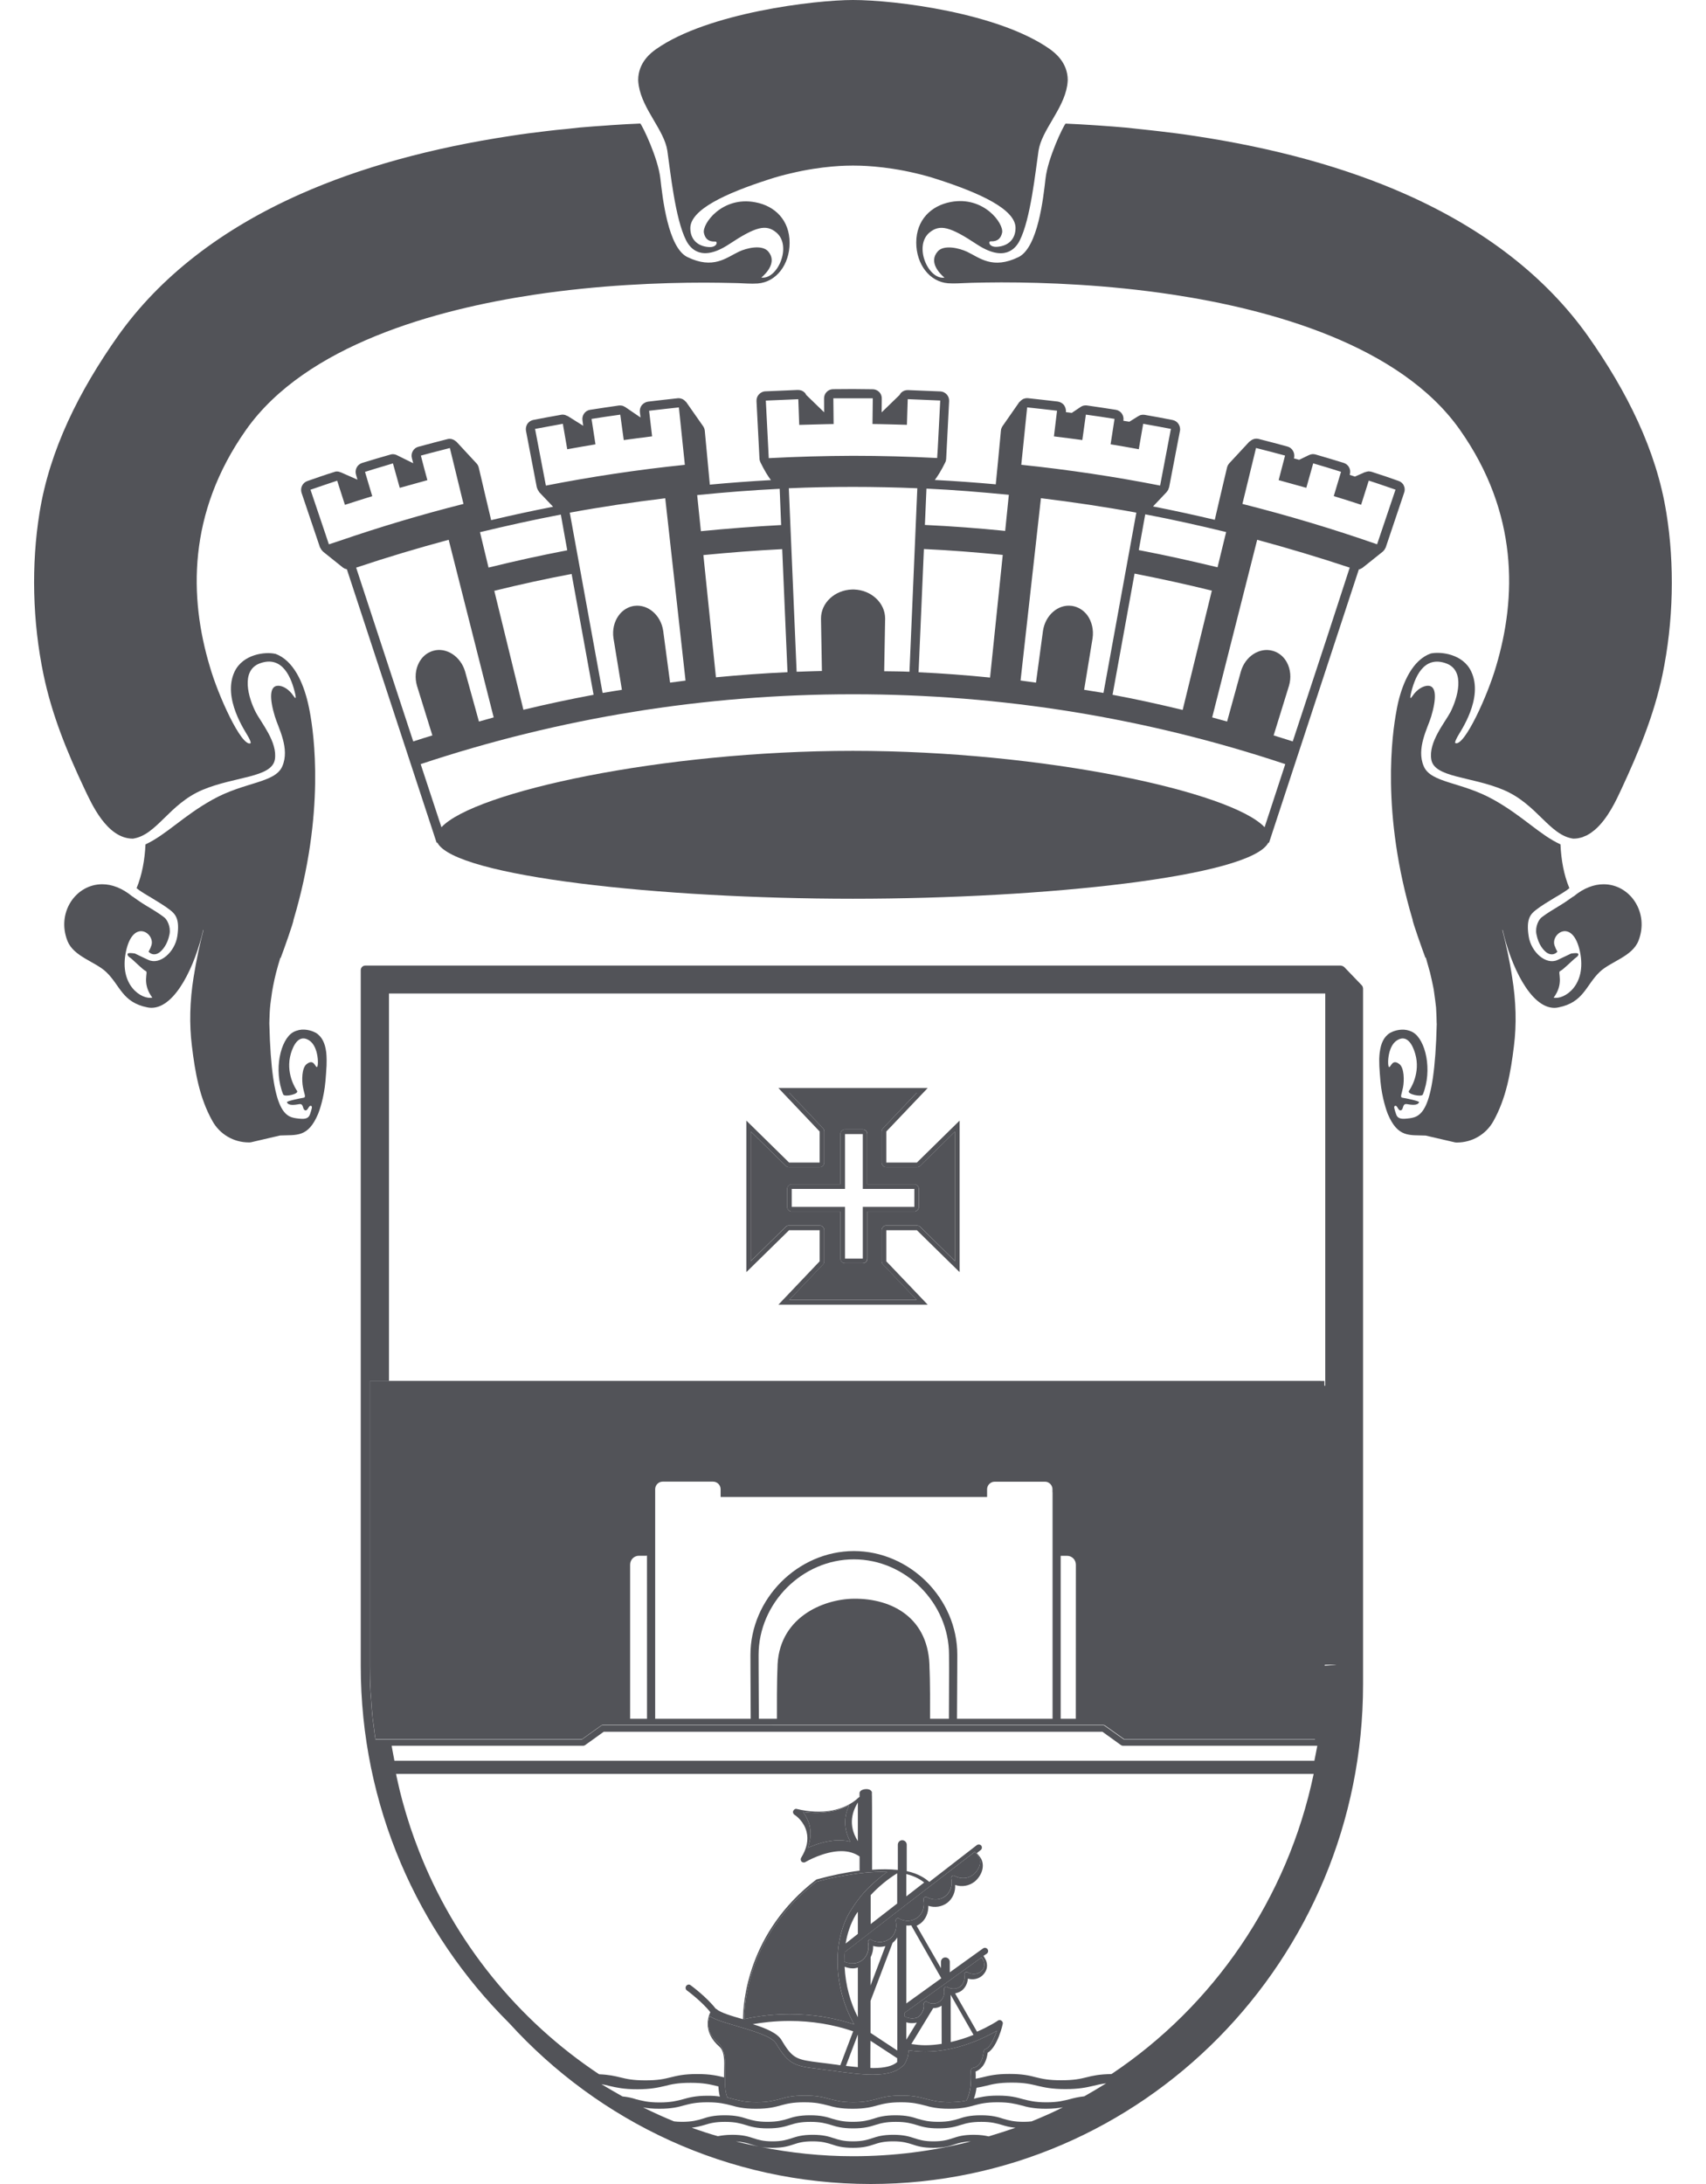
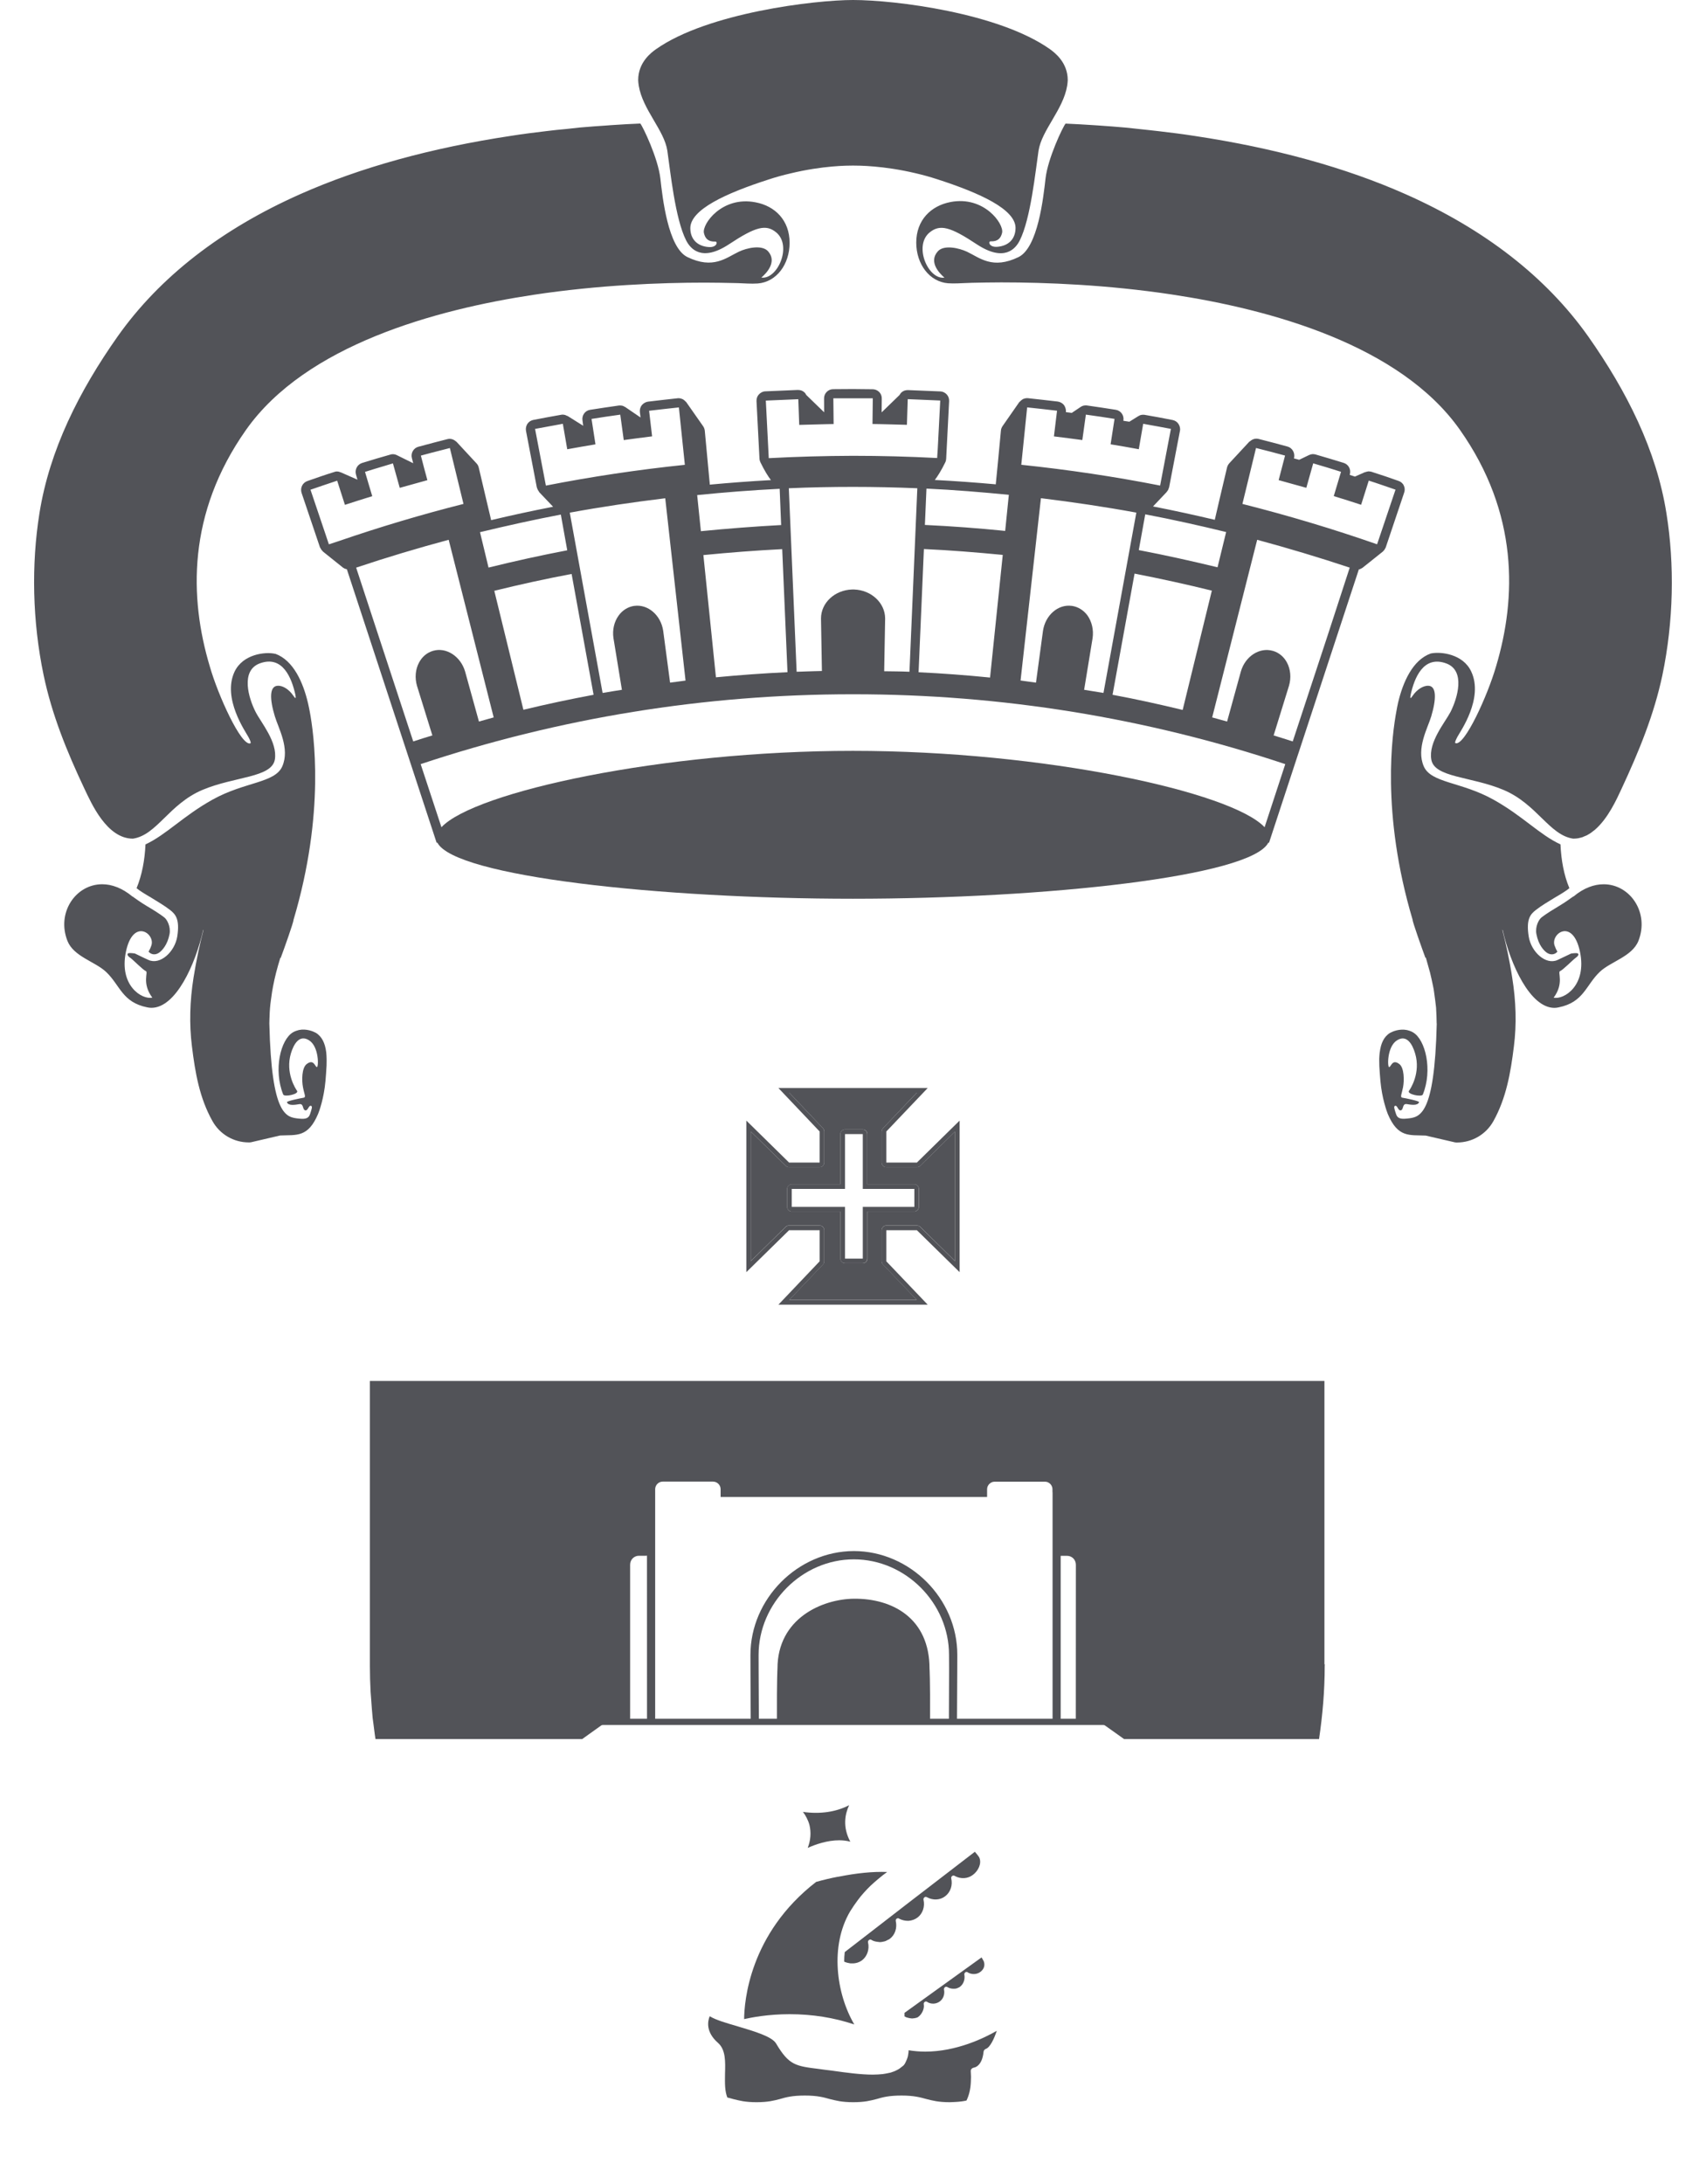
<svg xmlns="http://www.w3.org/2000/svg" version="1.1" id="Camada_1" x="0px" y="0px" width="50px" height="64px" viewBox="0.6 0 50 64" enable-background="new 0.6 0 50 64" xml:space="preserve">
  <g>
    <path fill="#525358" d="M42.329,22.458c-0.229-0.525,0.117-1.125,0.218-1.465c0.154-0.518,0.154-0.885-0.08-0.897   c-0.16-0.009-0.348,0.119-0.466,0.295c-0.058,0.086-0.084,0.097-0.055-0.041c0.104-0.467,0.364-1.159,1.044-0.908   c0.572,0.214,0.322,1.024,0.124,1.418c-0.163,0.313-0.652,0.883-0.565,1.396c0.088,0.535,1.168,0.492,2.115,0.891   c0.986,0.416,1.343,1.328,2.045,1.429c0.048,0,0.096-0.004,0.143-0.011c0.006-0.001,0.017-0.005,0.024-0.006   c0.035-0.006,0.07-0.017,0.108-0.028c0.01-0.001,0.021-0.009,0.027-0.013c0.031-0.013,0.063-0.025,0.096-0.039   c0.019-0.01,0.035-0.023,0.054-0.032c0.022-0.014,0.042-0.026,0.065-0.04c0.025-0.021,0.056-0.041,0.08-0.062   c0.01-0.008,0.021-0.015,0.029-0.021c0.398-0.338,0.653-0.917,0.787-1.203c0.521-1.118,0.955-2.182,1.199-3.331   c0.33-1.58,0.361-3.25,0.119-4.751c-0.293-1.849-1.162-3.576-2.297-5.187c-1.228-1.731-3.027-3.133-5.353-4.164   c-1.758-0.78-3.832-1.35-6.17-1.703c-0.351-0.055-0.696-0.098-1.037-0.138c-0.188-0.023-0.373-0.041-0.562-0.062   c-0.137-0.016-0.281-0.029-0.42-0.045c-0.262-0.024-0.515-0.042-0.768-0.06c-0.05-0.002-0.097-0.007-0.146-0.01   c-0.284-0.018-0.565-0.036-0.838-0.047h-0.019c-0.077,0.088-0.52,1.016-0.587,1.608c-0.064,0.557-0.221,2.026-0.794,2.304   c-0.76,0.367-1.132,0.021-1.505-0.157c-0.233-0.11-0.685-0.215-0.861-0.009c-0.269,0.305,0.043,0.636,0.197,0.767   c-0.474,0.067-0.91-0.929-0.437-1.322c0.303-0.25,0.604-0.173,1.388,0.347c0.81,0.531,1.137,0.121,1.255-0.112   c0.324-0.641,0.462-2.036,0.552-2.633c0.093-0.601,0.723-1.201,0.839-1.902c0.007-0.056,0.017-0.117,0.017-0.165   c0-0.524-0.388-0.81-0.522-0.908C29.865,0.376,26.828,0,25.6,0c-1.122,0-4.261,0.376-5.771,1.44   c-0.139,0.098-0.525,0.383-0.525,0.908c0,0.044,0.009,0.107,0.017,0.165c0.115,0.701,0.745,1.301,0.837,1.9   c0.089,0.598,0.226,1.992,0.553,2.635c0.12,0.232,0.445,0.642,1.253,0.111c0.783-0.518,1.086-0.596,1.386-0.348   c0.475,0.394,0.037,1.389-0.436,1.323c0.154-0.13,0.465-0.461,0.2-0.767c-0.181-0.206-0.63-0.101-0.86,0.009   c-0.375,0.179-0.75,0.524-1.508,0.157c-0.57-0.278-0.729-1.749-0.792-2.304c-0.067-0.592-0.512-1.521-0.588-1.609   C19.086,3.631,18.8,3.648,18.5,3.668c-0.028,0.002-0.058,0.004-0.086,0.007c-0.269,0.017-0.543,0.038-0.824,0.062   c-0.127,0.014-0.256,0.029-0.382,0.042c-0.197,0.018-0.393,0.037-0.595,0.063c-0.341,0.041-0.686,0.083-1.036,0.139   c-2.338,0.353-4.413,0.925-6.17,1.705c-2.323,1.03-4.125,2.432-5.352,4.163c-1.137,1.611-2.003,3.337-2.298,5.187   c-0.241,1.501-0.209,3.173,0.122,4.751c0.241,1.148,0.67,2.214,1.198,3.331c0.197,0.412,0.65,1.458,1.418,1.458   c0.703-0.103,1.055-1.014,2.042-1.43c0.948-0.398,2.028-0.354,2.119-0.891c0.083-0.512-0.408-1.082-0.566-1.395   c-0.202-0.396-0.449-1.206,0.123-1.42c0.678-0.25,0.937,0.442,1.042,0.908c0.029,0.139,0.002,0.128-0.056,0.042   c-0.118-0.177-0.303-0.305-0.462-0.294c-0.239,0.011-0.239,0.379-0.081,0.897c0.101,0.34,0.447,0.94,0.217,1.465   c-0.215,0.491-1.102,0.449-2.043,0.974c-0.861,0.479-1.359,1.031-1.966,1.312c-0.021,0.459-0.102,0.897-0.261,1.283   c0.065,0.06,0.26,0.181,0.425,0.276c0.197,0.121,0.399,0.241,0.55,0.358c0.171,0.132,0.294,0.277,0.218,0.779   c-0.073,0.457-0.505,0.847-0.845,0.69c-0.186-0.082-0.335-0.162-0.398-0.189c-0.093-0.014-0.181-0.019-0.2-0.002   c-0.034,0.027-0.01,0.081,0.068,0.13c0.073,0.05,0.373,0.358,0.454,0.388c0.081,0.027-0.128,0.354,0.189,0.777   c-0.299,0.068-0.981-0.348-0.773-1.345c0.208-0.995,0.864-0.534,0.746-0.184c-0.027,0.08-0.056,0.137-0.082,0.182   c0.06,0.073,0.178,0.118,0.305,0.032c0.089-0.06,0.249-0.23,0.309-0.545c0.041-0.223-0.076-0.435-0.158-0.493   c-0.137-0.107-0.333-0.227-0.522-0.339c-0.17-0.102-0.295-0.194-0.404-0.271c-0.002,0-0.004,0-0.005,0   c-0.301-0.251-0.608-0.359-0.884-0.359c-0.779,0-1.346,0.834-1.018,1.663c0.184,0.459,0.811,0.603,1.132,0.907   c0.41,0.387,0.469,0.89,1.204,1.037c0.042,0.009,0.082,0.014,0.124,0.014c0.716,0,1.288-1.269,1.518-2.283l0.007,0.003   c-0.105,0.404-0.208,0.875-0.29,1.391c-0.111,0.693-0.127,1.37-0.049,2.006c0.096,0.788,0.224,1.528,0.603,2.202   c0.216,0.389,0.624,0.625,1.062,0.625c0.022,0,0.044,0,0.066-0.004l0.855-0.199c0.48-0.022,0.817,0.07,1.114-0.635   c0.031-0.072,0.171-0.458,0.215-0.962c0.005-0.076,0.014-0.15,0.018-0.225c0.002-0.045,0.006-0.083,0.007-0.122   c0.004-0.038,0.006-0.07,0.007-0.102c0.001-0.05,0.002-0.102,0.002-0.15c0-0.021-0.001-0.042-0.001-0.062   c-0.001-0.055-0.004-0.108-0.009-0.159c-0.001-0.01-0.004-0.022-0.004-0.035c-0.032-0.241-0.116-0.443-0.303-0.557   c-0.079-0.042-0.276-0.127-0.497-0.081c-0.018,0.005-0.033,0.012-0.05,0.015c-0.01,0.003-0.017,0.005-0.026,0.008   c-0.032,0.01-0.062,0.024-0.095,0.043c-0.368,0.215-0.577,1.104-0.288,1.823c0.034,0.083,0.482-0.012,0.404-0.111   c-0.039-0.053-0.347-0.522-0.178-1.094c0.082-0.269,0.247-0.565,0.533-0.382c0.295,0.186,0.282,0.798,0.227,0.784   c-0.055-0.011-0.089-0.246-0.294-0.091c-0.151,0.109-0.151,0.488-0.112,0.682c0.034,0.193,0.1,0.295,0.018,0.307   c-0.082,0.013-0.503,0.098-0.488,0.132c0.04,0.112,0.241,0.076,0.368,0.055c0.127-0.015,0.082,0.154,0.163,0.181   c0.082,0.027,0.102-0.14,0.166-0.132c0.064,0.006,0.024,0.104-0.013,0.223c-0.036,0.118-0.094,0.181-0.332,0.153   c-0.373-0.041-0.803-0.062-0.868-2.783v-0.004v-0.007c0-0.073,0.005-0.144,0.007-0.217c0.003-0.077,0.005-0.155,0.013-0.233   c0.006-0.07,0.013-0.137,0.023-0.207c0.011-0.09,0.023-0.174,0.037-0.263c0.009-0.053,0.018-0.105,0.027-0.153   c0.027-0.142,0.057-0.278,0.09-0.407c0.039-0.152,0.082-0.298,0.125-0.439l0.01,0.006c0.094-0.246,0.388-1.078,0.375-1.112   c0.939-3.15,0.596-5.475,0.477-6.111c-0.017-0.084-0.032-0.166-0.053-0.253c-0.141-0.597-0.424-1.244-0.954-1.438h-0.01   c-0.287-0.065-0.942,0.008-1.187,0.525c-0.366,0.783,0.326,1.758,0.406,1.913c0.047,0.086,0.087,0.178,0.056,0.187   c-0.268,0.083-0.946-1.409-1.187-2.254c-0.6-2-0.667-4.483,1.063-6.935c1.757-2.487,5.558-3.523,8.438-3.958   c1.899-0.285,3.695-0.355,5.001-0.355c0.317,0,0.604,0.007,0.858,0.012c0.175,0.001,0.365,0.018,0.553,0.018   c0.05,0,0.1-0.004,0.147-0.005c0.549-0.043,0.933-0.561,0.933-1.191c0-0.661-0.427-1.081-1.002-1.188   c-0.978-0.189-1.57,0.64-1.509,0.901c0.036,0.161,0.126,0.258,0.334,0.25c0.077-0.003,0.052,0.18-0.199,0.16   c-0.325-0.025-0.534-0.225-0.534-0.556c0.006-0.542,1.033-1.016,2.291-1.422c0.221-0.073,0.438-0.132,0.643-0.179   c0.946-0.229,1.673-0.23,1.834-0.23c0.164,0,0.892,0.001,1.833,0.224c0.203,0.047,0.42,0.106,0.643,0.179   c1.256,0.406,2.282,0.879,2.288,1.421c0,0.331-0.21,0.53-0.532,0.556c-0.25,0.02-0.275-0.163-0.198-0.16   c0.208,0.009,0.298-0.088,0.336-0.25c0.06-0.262-0.531-1.09-1.511-0.902c-0.575,0.11-1.005,0.53-1.005,1.189   c0,0.632,0.388,1.149,0.933,1.192c0.05,0.001,0.099,0.005,0.147,0.005c0.188,0,0.38-0.016,0.555-0.019   c0.252-0.005,0.541-0.012,0.857-0.012c1.307,0,3.103,0.069,5,0.355c2.883,0.435,6.68,1.472,8.438,3.96   c1.729,2.451,1.662,4.934,1.064,6.935c-0.244,0.846-0.92,2.338-1.188,2.253c-0.035-0.009,0.01-0.1,0.055-0.187   c0.082-0.153,0.775-1.128,0.404-1.913c-0.24-0.516-0.896-0.59-1.186-0.528c-0.531,0.189-0.816,0.842-0.957,1.44   c-0.02,0.087-0.035,0.168-0.05,0.254c-0.118,0.635-0.462,2.96,0.476,6.11c-0.013,0.034,0.283,0.868,0.375,1.114l0.012-0.007   c0.041,0.141,0.082,0.287,0.123,0.439c0.032,0.131,0.062,0.267,0.09,0.405c0.011,0.051,0.021,0.104,0.027,0.156   c0.014,0.088,0.025,0.172,0.036,0.264c0.009,0.069,0.017,0.134,0.024,0.203c0.004,0.085,0.007,0.165,0.012,0.249   c0,0.069,0.005,0.133,0.005,0.204v0.005l0.003,0.01c-0.066,2.721-0.498,2.744-0.873,2.783c-0.232,0.027-0.292-0.034-0.326-0.151   c-0.039-0.121-0.076-0.216-0.015-0.224c0.065-0.01,0.081,0.159,0.167,0.132c0.079-0.027,0.034-0.197,0.163-0.182   c0.126,0.02,0.323,0.056,0.366-0.055c0.015-0.034-0.405-0.119-0.487-0.131c-0.081-0.01-0.019-0.114,0.017-0.307   c0.037-0.194,0.037-0.573-0.111-0.681c-0.204-0.155-0.239,0.081-0.295,0.091c-0.055,0.014-0.067-0.6,0.228-0.784   c0.285-0.183,0.453,0.113,0.532,0.383c0.171,0.571-0.139,1.04-0.178,1.093c-0.08,0.101,0.371,0.194,0.404,0.111   c0.291-0.718,0.078-1.607-0.287-1.821c-0.033-0.02-0.066-0.034-0.099-0.045c-0.026-0.009-0.05-0.016-0.075-0.022   c-0.221-0.046-0.419,0.038-0.498,0.081c-0.189,0.114-0.272,0.32-0.303,0.567l-0.003,0.013c-0.007,0.062-0.01,0.12-0.013,0.177   v0.039c0,0.059,0,0.118,0.003,0.177c0.003,0.016,0.003,0.031,0.003,0.048c0.007,0.128,0.017,0.256,0.029,0.392   c0.045,0.504,0.186,0.888,0.215,0.962c0.298,0.707,0.635,0.613,1.111,0.635l0.858,0.199c0.021,0.004,0.042,0.004,0.063,0.004   c0.439,0,0.847-0.236,1.064-0.625c0.375-0.673,0.506-1.414,0.602-2.201c0.08-0.636,0.062-1.312-0.051-2.007   c-0.078-0.517-0.183-0.987-0.287-1.39l0.008-0.005c0.229,1.016,0.805,2.283,1.518,2.283c0.043,0,0.08-0.006,0.122-0.015   c0.735-0.147,0.797-0.649,1.203-1.037c0.319-0.306,0.948-0.448,1.135-0.909c0.327-0.827-0.241-1.661-1.019-1.661   c-0.279,0-0.584,0.108-0.883,0.359c-0.004,0-0.006-0.001-0.008-0.001c-0.109,0.077-0.234,0.17-0.404,0.271   c-0.188,0.113-0.383,0.232-0.521,0.339c-0.082,0.06-0.197,0.271-0.154,0.493c0.059,0.316,0.217,0.485,0.309,0.547   c0.127,0.084,0.248,0.04,0.305-0.033c-0.027-0.045-0.055-0.103-0.083-0.182c-0.117-0.352,0.535-0.812,0.745,0.183   c0.21,0.997-0.473,1.413-0.771,1.347c0.315-0.422,0.107-0.75,0.188-0.778s0.381-0.337,0.456-0.388   c0.074-0.05,0.102-0.103,0.064-0.129c-0.019-0.017-0.104-0.012-0.197,0.002c-0.062,0.027-0.215,0.106-0.398,0.189   c-0.34,0.156-0.773-0.233-0.844-0.69c-0.079-0.503,0.044-0.649,0.217-0.781c0.15-0.117,0.35-0.237,0.548-0.357   c0.167-0.096,0.362-0.216,0.427-0.277c-0.162-0.386-0.24-0.823-0.261-1.283c-0.61-0.28-1.104-0.832-1.966-1.312   C43.431,22.907,42.542,22.949,42.329,22.458" />
    <line fill="none" x1="31.97" y1="50.559" x2="31.449" y2="50.559" />
    <line fill="none" x1="19.799" y1="50.559" x2="19.229" y2="50.559" />
    <path fill="#525358" d="M26.441,36.96v-0.911c0-0.078,0.062-0.137,0.135-0.137h0.896c0.037,0,0.07,0.013,0.094,0.035l1.025,1.008   v-3.797l-1.025,1.007c-0.024,0.026-0.057,0.037-0.094,0.037h-0.896c-0.075,0-0.135-0.06-0.135-0.134v-0.91   c0-0.037,0.016-0.07,0.039-0.096l0.99-1.042h-3.739l0.988,1.042c0.025,0.024,0.037,0.059,0.037,0.096v0.91   c0,0.074-0.061,0.134-0.135,0.134h-0.898c-0.033,0-0.066-0.013-0.091-0.037l-1.028-1.007v3.797l1.028-1.008   c0.024-0.024,0.058-0.035,0.091-0.035h0.898c0.076,0,0.135,0.059,0.135,0.137v0.911c0,0.035-0.013,0.067-0.037,0.093l-0.988,1.039   h3.739l-0.99-1.039C26.455,37.027,26.441,36.995,26.441,36.96 M26.022,36.883c0,0.075-0.061,0.135-0.135,0.135h-0.523   c-0.073,0-0.133-0.062-0.133-0.135v-1.381h-1.427c-0.075,0-0.134-0.062-0.134-0.136v-0.524c0-0.078,0.062-0.137,0.134-0.137h1.427   v-1.473c0-0.072,0.06-0.135,0.133-0.135h0.523c0.073,0,0.133,0.062,0.133,0.135v1.473h1.375c0.077,0,0.135,0.059,0.135,0.137v0.524   c0,0.075-0.06,0.136-0.135,0.136h-1.373V36.883z" />
    <path fill="#525358" d="M27.47,32.021l-0.992,1.042c-0.024,0.025-0.037,0.06-0.037,0.097v0.909c0,0.076,0.062,0.135,0.135,0.135   h0.896c0.037,0,0.07-0.014,0.094-0.037l1.024-1.007v3.797l-1.024-1.007c-0.022-0.025-0.057-0.036-0.094-0.036h-0.896   c-0.075,0-0.135,0.06-0.135,0.137v0.911c0,0.035,0.016,0.066,0.037,0.094l0.992,1.039h-3.739l0.989-1.039   c0.023-0.025,0.036-0.059,0.036-0.094V36.05c0-0.077-0.062-0.137-0.133-0.137h-0.898c-0.034,0-0.067,0.013-0.092,0.036   l-1.027,1.007v-3.797l1.027,1.007c0.024,0.025,0.057,0.037,0.092,0.037h0.898c0.073,0,0.133-0.061,0.133-0.135v-0.909   c0-0.037-0.014-0.07-0.036-0.097l-0.989-1.042H27.47 M25.23,34.702h-1.426c-0.076,0-0.135,0.062-0.135,0.138v0.527   c0,0.072,0.061,0.135,0.135,0.135h1.426v1.381c0,0.075,0.06,0.135,0.133,0.135h0.521c0.073,0,0.134-0.062,0.134-0.135v-1.381h1.375   c0.075,0,0.135-0.062,0.135-0.135V34.84c0-0.08-0.06-0.138-0.135-0.138h-1.375v-1.47c0-0.074-0.062-0.135-0.134-0.135h-0.521   c-0.073,0-0.133,0.062-0.133,0.135V34.702 M27.789,31.884h-4.375l1.209,1.274v0.91h-0.896l-1.253-1.23v4.441l1.253-1.229h0.896   v0.911l-1.209,1.271h4.375l-1.213-1.271V36.05h0.896l1.253,1.229v-4.441l-1.253,1.23h-0.896v-0.91L27.789,31.884z M23.805,35.367   V34.84h1.561v-1.607h0.521v1.607h1.511v0.527h-1.511v1.516h-0.521v-1.516H23.805z" />
-     <path fill="#525358" d="M40.511,28.873l-0.519-0.54h-0.001c-0.003-0.002-0.003-0.002-0.008-0.002   c-0.021-0.022-0.051-0.029-0.078-0.034c-0.008,0-0.008-0.002-0.014-0.002H11.308c-0.034,0-0.071,0.014-0.094,0.037   c-0.027,0.026-0.041,0.061-0.041,0.099V48.82c0,4.095,1.67,7.801,4.349,10.464C18.159,62.182,21.937,64,26.12,64   c7.958,0,14.429-6.568,14.429-14.643V28.969C40.547,28.933,40.536,28.901,40.511,28.873 M12,29.114h27.441v0.266v11.228H12V29.114z    M18.844,61.434c-0.208-0.119-0.415-0.236-0.618-0.359c0.088,0.017,0.168,0.031,0.245,0.054c0.198,0.044,0.403,0.095,0.805,0.095   c0.402,0,0.61-0.051,0.806-0.095c0.196-0.051,0.381-0.094,0.762-0.094c0.379,0,0.567,0.047,0.762,0.094   c0.018,0.002,0.032,0.009,0.049,0.011c0.006,0.104,0.018,0.201,0.043,0.299c-0.1-0.017-0.208-0.025-0.352-0.025   c-0.367,0-0.554,0.053-0.734,0.104c-0.174,0.045-0.342,0.092-0.684,0.092c-0.342,0-0.507-0.049-0.682-0.092   C19.128,61.479,19.008,61.45,18.844,61.434 M26.601,54.857c-0.091,0.062-0.176,0.133-0.26,0.203   c-0.079,0.063-0.148,0.131-0.22,0.196c-0.138,0.132-0.268,0.272-0.38,0.425c-0.08,0.107-0.155,0.219-0.224,0.33   c-0.596,1.008-0.409,2.407,0.121,3.314c-0.596-0.2-1.232-0.301-1.896-0.301c-0.636,0-1.121,0.097-1.333,0.144   c0.004-0.495,0.146-2.5,2.112-4.021c0.215-0.061,0.424-0.109,0.626-0.149c0.008-0.002,0.014-0.002,0.023-0.002   C25.697,54.891,26.179,54.838,26.601,54.857 M25.742,53.952c-0.31-0.489-0.143-0.896,0-1.132V53.952z M29.171,54.264   c0.051,0.057,0.109,0.133,0.126,0.166c0.083,0.178-0.028,0.396-0.18,0.508c-0.146,0.117-0.354,0.133-0.532,0.037   c-0.016-0.015-0.04-0.017-0.062-0.01c-0.03,0.01-0.049,0.045-0.044,0.077c0.048,0.2-0.019,0.405-0.171,0.524   c-0.147,0.115-0.358,0.129-0.534,0.033c-0.019-0.011-0.043-0.017-0.062-0.009c-0.034,0.013-0.051,0.044-0.045,0.078   c0.047,0.2-0.021,0.405-0.173,0.522c-0.076,0.058-0.168,0.09-0.264,0.098c-0.002,0-0.008,0-0.012,0   c-0.084,0.002-0.178-0.018-0.258-0.061c-0.021-0.017-0.045-0.02-0.069-0.008c-0.027,0.01-0.044,0.045-0.038,0.075   c0.047,0.202-0.019,0.406-0.173,0.522c-0.021,0.015-0.043,0.027-0.066,0.035c-0.035,0.021-0.07,0.037-0.107,0.043   c-0.002,0-0.008,0-0.01,0.002c-0.035,0.008-0.07,0.016-0.104,0.016c-0.017,0-0.03-0.002-0.044-0.005   c-0.026-0.003-0.052-0.005-0.077-0.011c-0.045-0.008-0.086-0.025-0.126-0.047c-0.02-0.015-0.047-0.02-0.07-0.002   c-0.027,0.016-0.039,0.045-0.032,0.075c0.046,0.195-0.022,0.403-0.174,0.521c-0.086,0.066-0.194,0.097-0.304,0.092   c-0.014,0-0.027,0-0.04-0.003c-0.062-0.007-0.124-0.021-0.181-0.048c0-0.096,0.008-0.187,0.016-0.28l0.382-0.294l1.423-1.102   L29.171,54.264z M27.163,55.572v-0.655c0.266,0.065,0.441,0.179,0.523,0.248L27.163,55.572z M28.738,58.221   c-0.029,0.02-0.06,0.029-0.09,0.043h-0.003c-0.026,0.01-0.062,0.014-0.095,0.014c-0.059,0-0.121-0.012-0.174-0.043   c-0.021-0.014-0.048-0.02-0.067-0.01c-0.029,0.012-0.048,0.047-0.041,0.08c0.027,0.133-0.021,0.272-0.128,0.348   c-0.103,0.074-0.242,0.084-0.354,0.018c-0.022-0.018-0.041-0.021-0.062-0.018c-0.033,0.015-0.057,0.045-0.047,0.084   c0.022,0.119-0.049,0.285-0.166,0.369c-0.023,0.019-0.053,0.024-0.085,0.033c-0.015,0.004-0.026,0.004-0.044,0.004   c-0.017,0.004-0.033,0.006-0.05,0.006c-0.025-0.002-0.048-0.006-0.066-0.008c-0.009-0.002-0.015-0.002-0.021-0.004   c-0.027-0.007-0.053-0.014-0.077-0.021c-0.021-0.012-0.043-0.02-0.056-0.029v-0.102l2.258-1.625   c0.029,0.051,0.062,0.104,0.066,0.123c0.04,0.117,0.002,0.226-0.104,0.303c-0.103,0.076-0.243,0.082-0.358,0.018   c-0.017-0.018-0.037-0.018-0.061-0.018c-0.033,0.013-0.057,0.048-0.05,0.081C28.887,58.002,28.841,58.141,28.738,58.221    M29.132,59.63c-0.197,0.08-0.425,0.156-0.667,0.21l-0.003-1.385L29.132,59.63z M27.951,58.846c0.088,0,0.173-0.021,0.245-0.07   l0.003,1.117c-0.157,0.024-0.317,0.041-0.482,0.041c-0.141,0-0.274-0.017-0.407-0.035L27.951,58.846z M27.163,59.771v-0.51   c0.056,0.018,0.111,0.025,0.168,0.025c0.05,0,0.095-0.004,0.14-0.018L27.163,59.771z M27.163,58.709v-2.284   c0.05,0.005,0.098,0.003,0.143-0.005l0.882,1.551L27.163,58.709z M26.114,59.572c0-0.324,0-0.641,0-0.938l0.646-1.701l0.004-0.004   c0.054-0.039,0.096-0.095,0.134-0.152v3.312L26.114,59.572z M26.895,60.314v0.113c-0.133,0.115-0.361,0.176-0.712,0.176   c-0.022,0-0.051-0.002-0.074-0.004c0-0.277,0-0.541,0.003-0.797L26.895,60.314z M26.114,58.182c0-0.293,0.003-0.562,0.003-0.826   c0.052-0.104,0.079-0.217,0.074-0.332c0.119,0.035,0.242,0.035,0.359,0.006L26.114,58.182z M25.742,59.62v0.956   c-0.117-0.014-0.23-0.021-0.35-0.037L25.742,59.62z M25.227,60.521c-0.069-0.014-0.137-0.021-0.206-0.029l-0.055-0.008   c-0.119-0.018-0.228-0.028-0.325-0.041c-0.698-0.088-0.804-0.104-1.135-0.659c-0.123-0.207-0.459-0.349-0.844-0.468   c0.249-0.043,0.624-0.094,1.082-0.094c0.653,0,1.278,0.104,1.861,0.303L25.227,60.521z M25.742,57.656v1.455   c-0.221-0.424-0.362-0.946-0.388-1.478c0.075,0.027,0.149,0.048,0.226,0.048C25.637,57.684,25.688,57.673,25.742,57.656    M25.383,56.954c0.051-0.3,0.145-0.585,0.297-0.841c0.018-0.03,0.042-0.061,0.062-0.088v0.646L25.383,56.954z M26.895,55.781   l-0.777,0.602c0-0.303,0-0.588,0-0.848c0.227-0.243,0.483-0.458,0.777-0.641V55.781z M23.344,59.88   c0.38,0.642,0.57,0.664,1.273,0.751c0.1,0.016,0.205,0.027,0.325,0.042l0.055,0.007c0.402,0.057,0.822,0.115,1.188,0.115   c0.104,0,0.197-0.008,0.287-0.016c0.062-0.01,0.118-0.018,0.171-0.031c0.02-0.004,0.04-0.01,0.058-0.012   c0.064-0.021,0.123-0.041,0.173-0.069c0.006,0,0.008-0.002,0.01-0.005c0.055-0.023,0.104-0.059,0.146-0.096   c0.02-0.018,0.045-0.031,0.062-0.053c0.034-0.041,0.055-0.09,0.077-0.142c0.016-0.033,0.027-0.069,0.038-0.106   c0.01-0.059,0.023-0.119,0.023-0.184c0.157,0.025,0.323,0.04,0.488,0.04c0.91,0,1.729-0.397,2.096-0.61   c-0.07,0.211-0.192,0.489-0.324,0.531c-0.033,0.014-0.061,0.046-0.063,0.083c-0.044,0.44-0.28,0.465-0.288,0.465   c-0.023,0.003-0.05,0.019-0.063,0.033c-0.019,0.022-0.027,0.045-0.025,0.073c0.009,0.115,0.009,0.216,0.006,0.308v0.003   c-0.013,0.241-0.064,0.416-0.131,0.547c-0.092,0.021-0.197,0.036-0.338,0.043c-0.046,0-0.096,0.006-0.153,0.006   c-0.341,0-0.506-0.049-0.682-0.092c-0.181-0.05-0.367-0.103-0.731-0.103c-0.367,0-0.554,0.05-0.732,0.103   c-0.179,0.045-0.342,0.092-0.684,0.092c-0.342,0-0.507-0.049-0.686-0.092c-0.18-0.05-0.364-0.103-0.732-0.103   c-0.367,0-0.553,0.05-0.731,0.103c-0.176,0.045-0.344,0.092-0.685,0.092s-0.507-0.049-0.685-0.092   c-0.054-0.019-0.111-0.029-0.172-0.046h0.003c-0.019-0.044-0.032-0.092-0.042-0.142c-0.022-0.105-0.027-0.227-0.027-0.346v-0.002   c0-0.074,0.002-0.141,0.002-0.207c0.012-0.348,0.023-0.703-0.205-0.903c-0.365-0.319-0.305-0.632-0.245-0.781   c0.186,0.114,0.488,0.199,0.833,0.3C22.688,59.521,23.219,59.673,23.344,59.88 M22.168,62.752c0.202,0.016,0.327,0.048,0.448,0.088   c0.068,0.021,0.137,0.043,0.218,0.062C22.612,62.854,22.389,62.809,22.168,62.752 M25.601,63.186c-0.93,0-1.832-0.097-2.709-0.272   c0.092,0.017,0.201,0.026,0.347,0.026c0.309,0,0.466-0.049,0.618-0.1c0.145-0.048,0.282-0.09,0.561-0.09   c0.282,0,0.417,0.045,0.562,0.09c0.151,0.051,0.308,0.1,0.617,0.1c0.31,0,0.467-0.049,0.619-0.1c0.145-0.048,0.282-0.09,0.562-0.09   s0.417,0.045,0.561,0.09c0.15,0.051,0.308,0.1,0.618,0.1c0.31,0,0.467-0.049,0.619-0.1c0.127-0.042,0.256-0.08,0.476-0.088   C27.949,63.037,26.791,63.186,25.601,63.186 M29.576,62.605c-0.112-0.025-0.24-0.047-0.438-0.047c-0.31,0-0.465,0.051-0.615,0.1   c-0.146,0.047-0.283,0.092-0.564,0.092c-0.28,0-0.414-0.045-0.56-0.092c-0.151-0.049-0.309-0.1-0.618-0.1   c-0.311,0-0.468,0.051-0.619,0.1c-0.144,0.047-0.281,0.092-0.562,0.092c-0.28,0-0.416-0.045-0.562-0.092   c-0.15-0.049-0.308-0.1-0.617-0.1c-0.308,0-0.466,0.051-0.617,0.1c-0.145,0.047-0.283,0.092-0.561,0.092   c-0.281,0-0.417-0.045-0.563-0.092c-0.149-0.049-0.308-0.1-0.617-0.1c-0.187,0-0.315,0.021-0.424,0.041   c-0.257-0.072-0.511-0.156-0.764-0.248c0.156-0.02,0.27-0.051,0.376-0.082c0.154-0.047,0.298-0.09,0.598-0.09   c0.3,0,0.445,0.045,0.599,0.09c0.16,0.051,0.328,0.101,0.652,0.101c0.328,0,0.495-0.05,0.655-0.101   c0.154-0.047,0.297-0.09,0.599-0.09c0.298,0,0.446,0.045,0.598,0.09c0.16,0.051,0.328,0.101,0.651,0.101   c0.329,0,0.495-0.05,0.654-0.101c0.154-0.047,0.3-0.09,0.6-0.09c0.302,0,0.445,0.045,0.6,0.09c0.16,0.051,0.327,0.101,0.651,0.101   c0.328,0,0.493-0.05,0.653-0.101c0.154-0.047,0.3-0.09,0.601-0.09s0.445,0.045,0.602,0.09c0.109,0.033,0.227,0.068,0.396,0.084   C30.093,62.443,29.837,62.527,29.576,62.605 M30.836,62.165c-0.068,0.008-0.142,0.013-0.231,0.013c-0.3,0-0.446-0.045-0.6-0.089   c-0.16-0.052-0.327-0.103-0.655-0.103s-0.494,0.05-0.652,0.103c-0.154,0.045-0.3,0.089-0.599,0.089c-0.3,0-0.445-0.045-0.602-0.089   c-0.16-0.052-0.325-0.103-0.652-0.103c-0.326,0-0.492,0.05-0.652,0.103c-0.154,0.045-0.298,0.089-0.599,0.089   c-0.297,0-0.443-0.045-0.598-0.089c-0.16-0.052-0.326-0.103-0.652-0.103c-0.325,0-0.494,0.05-0.653,0.103   c-0.152,0.045-0.298,0.089-0.599,0.089c-0.301,0-0.445-0.045-0.596-0.089c-0.163-0.052-0.328-0.103-0.656-0.103   c-0.328,0-0.493,0.05-0.653,0.103c-0.153,0.045-0.299,0.089-0.6,0.089c-0.092,0-0.165-0.005-0.233-0.013   c-0.307-0.125-0.611-0.263-0.908-0.411c0.125,0.025,0.27,0.041,0.475,0.041c0.369,0,0.554-0.05,0.732-0.1   c0.178-0.047,0.344-0.09,0.685-0.09c0.34,0,0.509,0.045,0.685,0.09c0.179,0.05,0.366,0.1,0.732,0.1c0.367,0,0.556-0.05,0.734-0.1   c0.174-0.047,0.342-0.09,0.68-0.09c0.346,0,0.509,0.045,0.687,0.09c0.179,0.05,0.366,0.1,0.734,0.1c0.364,0,0.552-0.05,0.73-0.1   c0.178-0.047,0.345-0.09,0.686-0.09c0.342,0,0.508,0.045,0.684,0.09c0.185,0.05,0.367,0.1,0.731,0.1c0.366,0,0.554-0.05,0.734-0.1   c0.176-0.047,0.343-0.09,0.685-0.09s0.508,0.045,0.686,0.09c0.181,0.05,0.364,0.1,0.733,0.1c0.216,0,0.368-0.02,0.493-0.043   C31.461,61.902,31.154,62.035,30.836,62.165 M32.381,61.43c-0.179,0.02-0.307,0.051-0.426,0.084   c-0.179,0.043-0.343,0.092-0.687,0.092c-0.345,0-0.51-0.049-0.688-0.092c-0.181-0.051-0.364-0.104-0.732-0.104   c-0.349,0-0.534,0.048-0.705,0.092c0.033-0.094,0.062-0.199,0.077-0.322c0.102-0.018,0.188-0.033,0.271-0.055   c0.196-0.05,0.383-0.096,0.764-0.096c0.383,0,0.566,0.048,0.763,0.096c0.2,0.045,0.404,0.094,0.809,0.094s0.613-0.049,0.809-0.094   c0.117-0.029,0.234-0.057,0.383-0.075C32.808,61.18,32.597,61.309,32.381,61.43 M33.175,60.779   c-0.353,0.004-0.551,0.048-0.729,0.094c-0.188,0.047-0.37,0.087-0.742,0.087s-0.552-0.04-0.742-0.087   c-0.191-0.051-0.392-0.098-0.782-0.098c-0.39,0-0.591,0.05-0.784,0.098c-0.062,0.016-0.129,0.027-0.2,0.042   c0.002-0.065,0.002-0.136-0.003-0.21c0.114-0.045,0.303-0.172,0.354-0.551c0.287-0.168,0.445-0.829,0.445-0.867   c0-0.031-0.022-0.064-0.051-0.079c-0.028-0.019-0.065-0.017-0.096,0.005c-0.005,0.008-0.241,0.162-0.61,0.324l-0.642-1.122   c0.069-0.017,0.132-0.038,0.186-0.077c0.111-0.083,0.18-0.218,0.188-0.357c0.132,0.041,0.277,0.019,0.39-0.062   c0.148-0.112,0.207-0.278,0.15-0.448c-0.012-0.037-0.053-0.107-0.083-0.156l0.098-0.065c0.042-0.03,0.051-0.09,0.021-0.131   s-0.086-0.052-0.129-0.024l-0.977,0.702V57.49c0-0.072-0.059-0.129-0.132-0.129c-0.072,0-0.127,0.057-0.127,0.132v0.183   l-0.714-1.244c0.039-0.021,0.078-0.041,0.11-0.064c0.158-0.12,0.24-0.317,0.234-0.52c0.188,0.062,0.399,0.03,0.557-0.089   c0.156-0.122,0.241-0.317,0.229-0.522c0.195,0.066,0.4,0.029,0.558-0.088c0.188-0.146,0.322-0.418,0.214-0.66   c-0.022-0.049-0.09-0.133-0.138-0.184l0.112-0.089c0.04-0.028,0.05-0.086,0.021-0.13c-0.032-0.04-0.091-0.048-0.133-0.016   l-1.392,1.078c-0.096-0.086-0.312-0.246-0.661-0.316v-0.775c0-0.072-0.061-0.131-0.132-0.131s-0.129,0.059-0.129,0.131v0.739   h-0.002h-0.003c-0.229-0.024-0.482-0.024-0.75-0.005c0.002-1.913-0.002-2.202-0.006-2.25h0.004c-0.001-0.04-0.021-0.068-0.059-0.09   c-0.068-0.038-0.188-0.027-0.257,0.015c-0.033,0.026-0.053,0.054-0.049,0.085v0.11c-0.008,0.002-0.013,0.002-0.019,0.007   c-0.413,0.396-1.089,0.521-1.818,0.342c-0.046-0.014-0.089,0.016-0.108,0.059c-0.017,0.041,0.001,0.088,0.042,0.115   c0.054,0.03,0.276,0.203,0.349,0.49c0.062,0.238,0.01,0.494-0.158,0.766c-0.021,0.037-0.016,0.082,0.014,0.115   c0.018,0.016,0.042,0.023,0.066,0.023c0.017,0,0.03-0.002,0.047-0.014c0.004-0.002,0.537-0.318,1.052-0.318   c0.211,0,0.389,0.055,0.534,0.156v0.416c-0.388,0.047-0.805,0.133-1.25,0.254c-0.013,0.004-0.023,0.009-0.032,0.017   c-1.998,1.537-2.132,3.593-2.135,4.082c-0.328-0.093-0.658-0.19-0.777-0.297c-0.006-0.009-0.017-0.006-0.023-0.011   c-0.258-0.336-0.718-0.676-0.736-0.688c-0.041-0.034-0.096-0.021-0.127,0.019c-0.032,0.043-0.023,0.103,0.018,0.133   c0.005,0.002,0.443,0.326,0.687,0.638c-0.08,0.173-0.205,0.599,0.268,1.013c0.154,0.137,0.145,0.426,0.135,0.729   c-0.001,0.053-0.001,0.108-0.001,0.168c-0.194-0.048-0.393-0.097-0.785-0.097s-0.588,0.049-0.781,0.097   c-0.189,0.047-0.369,0.088-0.739,0.088c-0.369,0-0.549-0.041-0.739-0.088c-0.163-0.04-0.334-0.079-0.616-0.09   c-2.372-1.574-4.244-3.869-5.296-6.583c-0.003-0.008-0.004-0.014-0.006-0.018c-0.084-0.217-0.163-0.432-0.235-0.649   c-0.005-0.019-0.01-0.031-0.014-0.046c-0.07-0.211-0.133-0.418-0.191-0.631c-0.007-0.026-0.017-0.055-0.023-0.082   c-0.055-0.198-0.103-0.399-0.147-0.603c-0.01-0.04-0.018-0.083-0.027-0.12c-0.01-0.051-0.017-0.093-0.026-0.141   c0.005,0.023,0.011,0.048,0.013,0.07h26.894C38.336,55.646,36.161,58.787,33.175,60.779 M24.324,53.479   c-0.042-0.152-0.115-0.283-0.191-0.383c0.506,0.069,0.979,0,1.354-0.197c-0.122,0.262-0.198,0.635,0.034,1.07   c-0.101-0.029-0.211-0.041-0.327-0.041c-0.348,0-0.695,0.121-0.921,0.223C24.362,53.92,24.375,53.697,24.324,53.479 M39.122,51.598   H12.16c-0.021-0.109-0.043-0.218-0.061-0.324c-0.008-0.043-0.014-0.078-0.02-0.117h5.612c0.019,0,0.039-0.004,0.055-0.016   l0.548-0.393h14.617l0.546,0.393c0.018,0.012,0.036,0.016,0.055,0.016h5.696C39.181,51.307,39.15,51.452,39.122,51.598    M19.799,50.559h-0.567 M21.559,50.559h-1.597 M22.724,50.559h-1.003 M29.532,50.559H28.53 M31.286,50.559h-1.593 M31.97,50.559   h-0.52 M19.068,50.559h-0.806c-0.02,0-0.039,0.004-0.054,0.02l-0.548,0.391h-6.057c0.007,0.047,0.011,0.094,0.021,0.141   c-0.029-0.188-0.055-0.375-0.078-0.562c-0.008-0.066-0.018-0.133-0.025-0.197c-0.021-0.188-0.032-0.379-0.045-0.568   c-0.006-0.062-0.013-0.131-0.016-0.193c-0.016-0.254-0.021-0.509-0.021-0.768v-8.35h27.867v8.311h0.457   c-0.006,0.013-0.457,0.027-0.457,0.041c0,0.73-0.061,1.445-0.166,2.146h-5.603l-0.55-0.39c-0.016-0.015-0.032-0.021-0.053-0.021   h-0.808" />
    <path fill="#525358" d="M41.744,14.231c-0.027-0.066-0.087-0.115-0.152-0.137c-0.253-0.09-0.508-0.178-0.766-0.259l0,0   c-0.01-0.005-0.016-0.007-0.023-0.007c-0.022-0.009-0.052-0.013-0.076-0.013c-0.002,0-0.004-0.002-0.004-0.002H40.72h-0.017   c-0.005,0-0.013,0.004-0.021,0.005c-0.021,0.001-0.043,0.01-0.064,0.017c-0.002,0.001-0.008,0.001-0.016,0.002l-0.291,0.129   c-0.051-0.016-0.103-0.035-0.153-0.05l0.002-0.011c0.044-0.144-0.035-0.297-0.181-0.341c-0.271-0.086-0.545-0.164-0.819-0.245   c-0.024-0.008-0.047-0.01-0.069-0.01c0,0-0.003-0.002-0.005-0.002l0,0h-0.008h-0.003c-0.04,0.002-0.078,0.012-0.112,0.029   l-0.286,0.138c-0.052-0.014-0.104-0.029-0.156-0.042l0.006-0.013c0.033-0.145-0.051-0.295-0.192-0.333   c-0.282-0.08-0.569-0.151-0.854-0.225c-0.021-0.005-0.043-0.006-0.064-0.006c-0.034,0-0.064,0.006-0.095,0.021   c-0.011,0.001-0.021,0.009-0.026,0.013c-0.021,0.012-0.042,0.024-0.059,0.042c-0.008,0.004-0.012,0.006-0.018,0.008l-0.588,0.634   c-0.031,0.034-0.056,0.078-0.068,0.124l-0.215,0.911l-0.143,0.617c0,0,0,0.004,0,0.008c-0.6-0.141-1.203-0.274-1.812-0.392   l0.397-0.419c0.005-0.005,0.005-0.012,0.011-0.017c0.025-0.028,0.045-0.062,0.053-0.099c0.004-0.008,0.008-0.013,0.008-0.017   l0.002-0.005l0.318-1.656c0.015-0.072-0.004-0.147-0.045-0.208c-0.037-0.057-0.1-0.098-0.172-0.112   c-0.27-0.054-0.542-0.104-0.816-0.151c-0.014-0.003-0.027-0.003-0.041-0.003h-0.002h-0.004h-0.006c-0.027,0-0.055,0.005-0.08,0.014   c-0.01,0.001-0.02,0.008-0.023,0.012c-0.016,0.007-0.025,0.011-0.035,0.017L33.7,12.358c-0.056-0.01-0.118-0.018-0.175-0.027   v-0.008c0.025-0.152-0.076-0.29-0.221-0.314c-0.283-0.045-0.565-0.087-0.852-0.128c-0.012-0.001-0.023-0.001-0.036-0.001   c-0.007,0-0.009,0.001-0.014,0.001c-0.024,0-0.05,0.005-0.074,0.015c-0.011,0-0.019,0.008-0.028,0.015   c-0.013,0.005-0.023,0.006-0.031,0.016L32.011,12.1c-0.056-0.008-0.113-0.017-0.172-0.022l0.002-0.004   c0.006-0.072-0.017-0.145-0.057-0.204c-0.044-0.054-0.109-0.092-0.183-0.103c-0.291-0.033-0.585-0.069-0.881-0.099h-0.023l0,0   c-0.04,0-0.079,0.012-0.112,0.025c-0.011,0.005-0.021,0.013-0.027,0.018c-0.024,0.016-0.047,0.034-0.062,0.054   c-0.005,0.007-0.017,0.009-0.021,0.016l-0.494,0.709c-0.024,0.039-0.044,0.083-0.046,0.132l-0.088,0.932l-0.062,0.63l0.003,0.009   c-0.593-0.053-1.19-0.097-1.79-0.128c0.085-0.112,0.188-0.274,0.306-0.515v-0.001c0.018-0.032,0.024-0.069,0.027-0.107l0.086-1.686   c0.004-0.073-0.021-0.145-0.069-0.197c-0.05-0.053-0.117-0.087-0.188-0.089l-0.933-0.038h-0.003h-0.003h-0.01h-0.012   c-0.067,0-0.13,0.022-0.183,0.071c-0.021,0.021-0.038,0.047-0.053,0.073l-0.524,0.508l0.004-0.403   c0.003-0.073-0.026-0.145-0.076-0.195c-0.053-0.051-0.12-0.079-0.191-0.079l-0.577-0.006h-0.003l-0.577,0.004   c-0.072,0-0.14,0.028-0.189,0.079c-0.051,0.05-0.08,0.121-0.078,0.194l0.002,0.404l-0.525-0.509   c-0.014-0.027-0.028-0.053-0.051-0.073c-0.05-0.049-0.117-0.072-0.185-0.072h-0.012h-0.007h-0.005h-0.005l-0.935,0.04   c-0.07,0.002-0.138,0.037-0.186,0.089c-0.05,0.052-0.074,0.124-0.071,0.197l0.087,1.686c0.002,0.04,0.014,0.076,0.028,0.108   c0.121,0.247,0.221,0.408,0.308,0.521c-0.601,0.033-1.201,0.078-1.794,0.133c0,0,0.002-0.014,0.001-0.02l-0.059-0.63l-0.087-0.932   c-0.005-0.047-0.023-0.093-0.05-0.132l-0.496-0.708c0-0.004-0.008-0.006-0.016-0.012c-0.019-0.02-0.034-0.039-0.06-0.054   c-0.012-0.006-0.019-0.012-0.029-0.018c-0.034-0.014-0.071-0.026-0.11-0.026h-0.026c-0.293,0.031-0.587,0.066-0.878,0.1   c-0.072,0.011-0.134,0.049-0.181,0.103c-0.045,0.058-0.064,0.132-0.056,0.204l0.019,0.157l-0.447-0.305   c-0.011-0.008-0.023-0.012-0.034-0.016c-0.01-0.006-0.018-0.013-0.028-0.016c-0.022-0.01-0.05-0.012-0.075-0.014   c-0.004,0-0.008-0.001-0.01-0.001c-0.013,0-0.026,0-0.037,0.001c-0.283,0.039-0.566,0.083-0.85,0.127   c-0.144,0.023-0.245,0.162-0.22,0.313l0.021,0.154l-0.458-0.287c-0.006-0.001-0.011-0.001-0.014-0.002   c-0.039-0.023-0.08-0.037-0.128-0.037l0,0c-0.018,0-0.03,0-0.047,0.004c-0.271,0.048-0.542,0.097-0.815,0.151   c-0.071,0.014-0.133,0.055-0.173,0.113c-0.039,0.06-0.055,0.136-0.042,0.207l0.317,1.657c0,0,0.003,0.005,0.004,0.006   c0,0,0.004,0.009,0.004,0.016c0.013,0.038,0.032,0.072,0.055,0.102c0.004,0.004,0.004,0.011,0.009,0.017l0.405,0.426   c-0.611,0.119-1.215,0.249-1.818,0.393c0-0.008,0-0.012,0-0.012l-0.147-0.62l-0.214-0.911c-0.012-0.046-0.033-0.088-0.067-0.123   l-0.586-0.632c-0.004-0.003-0.009-0.007-0.016-0.011c-0.017-0.014-0.035-0.028-0.057-0.04c-0.009-0.003-0.016-0.011-0.027-0.013   c-0.03-0.014-0.063-0.021-0.096-0.021c-0.023,0-0.042,0.001-0.067,0.008c-0.283,0.073-0.571,0.146-0.853,0.224   c-0.142,0.037-0.23,0.188-0.19,0.333l0.039,0.15l-0.484-0.239c-0.037-0.018-0.078-0.026-0.115-0.026   c-0.027,0-0.05,0.004-0.076,0.013c-0.277,0.079-0.549,0.158-0.823,0.244c-0.142,0.045-0.223,0.197-0.179,0.342l0.043,0.148   l-0.492-0.217c-0.004-0.001-0.007-0.001-0.01-0.001c-0.033-0.016-0.063-0.023-0.098-0.023c-0.027,0-0.055,0.004-0.082,0.016   c-0.264,0.082-0.527,0.174-0.787,0.265c-0.069,0.025-0.124,0.073-0.155,0.138c-0.032,0.063-0.036,0.14-0.014,0.209l0.54,1.599   c0.001,0.001,0.004,0.004,0.004,0.004c0.002,0.006,0.005,0.011,0.011,0.016c0.015,0.036,0.037,0.065,0.064,0.091   c0.007,0.005,0.008,0.01,0.011,0.012l0.587,0.471c0.007,0.004,0.018,0.006,0.027,0.014c0.006,0.004,0.01,0.01,0.018,0.014   c0.006,0,0.011,0,0.016,0.002c0.015,0.008,0.032,0.008,0.049,0.015l1.771,5.395v-0.002v0.002l0.859,2.617h0.023   c0.515,0.991,6.534,1.643,12.178,1.643s11.663-0.652,12.176-1.643h0.021l0.86-2.619v0.002l1.772-5.392c0.01,0,0.02,0,0.026-0.002   c0.008-0.006,0.013-0.01,0.017-0.01c0.023-0.011,0.045-0.019,0.062-0.034h0.002l0.59-0.471c0.004,0,0.008-0.007,0.012-0.011   c0.027-0.027,0.051-0.056,0.065-0.091c0.002-0.005,0.007-0.012,0.01-0.017c0,0,0.001-0.004,0.003-0.005l0.538-1.599   C41.779,14.372,41.775,14.294,41.744,14.231 M36.536,15.591l-0.252,1.033c-0.765-0.185-1.533-0.356-2.308-0.504l0.189-1.048   C34.96,15.223,35.75,15.399,36.536,15.591 M36.117,17.308l-0.855,3.496c-0.683-0.165-1.365-0.316-2.055-0.444l0.645-3.551   C34.614,16.958,35.367,17.123,36.117,17.308 M30.704,11.938c0.294,0.029,0.585,0.065,0.876,0.098l-0.091,0.752   c0.276,0.032,0.556,0.072,0.832,0.107l0.104-0.745c0.28,0.039,0.561,0.079,0.84,0.125L33.15,13.02   c0.275,0.046,0.551,0.092,0.826,0.144l0.129-0.745c0.273,0.048,0.543,0.098,0.812,0.149l-0.316,1.661   c-1.338-0.263-2.692-0.465-4.069-0.609L30.704,11.938z M31.108,14.599c0.936,0.115,1.872,0.253,2.796,0.423l-0.963,5.284   c-0.188-0.033-0.381-0.06-0.567-0.092l0.248-1.513c0.035-0.242-0.021-0.483-0.151-0.667c-0.115-0.154-0.273-0.251-0.453-0.279   h-0.006c-0.397-0.056-0.776,0.27-0.844,0.732l-0.205,1.517c-0.15-0.02-0.301-0.043-0.452-0.062L31.108,14.599z M30.167,14.5   l-0.107,1.058c-0.78-0.079-1.563-0.138-2.353-0.175l0.046-1.065C28.56,14.355,29.369,14.422,30.167,14.5 M29.989,16.261   l-0.372,3.594c-0.693-0.069-1.395-0.123-2.095-0.155l0.156-3.611C28.451,16.124,29.222,16.187,29.989,16.261 M23.131,13.426   L23.131,13.426l-0.086-1.687l0.659-0.028l0.293-0.013l0.027,0.753c0,0,0.332-0.008,0.475-0.013c0.17-0.006,0.533-0.012,0.533-0.012   l-0.008-0.754H25.6h0.58l-0.009,0.753c0,0,0.363,0.005,0.533,0.011c0.145,0.005,0.476,0.013,0.476,0.013l0.024-0.752l0.293,0.012   l0.66,0.028l-0.073,1.413l-0.018,0.272c-0.815-0.043-1.641-0.065-2.468-0.065C24.772,13.36,23.95,13.382,23.131,13.426    M25.634,17.275h-0.01h-0.045h-0.01c-0.503,0.017-0.907,0.389-0.907,0.85l0.027,1.538c-0.155,0.001-0.312,0.01-0.465,0.013   c-0.092,0.005-0.186,0.005-0.276,0.009l-0.229-5.377c0.622-0.028,1.254-0.04,1.881-0.04c0.629,0,1.26,0.014,1.885,0.04l-0.23,5.377   c-0.246-0.011-0.496-0.011-0.741-0.015l0.028-1.547C26.539,17.664,26.134,17.292,25.634,17.275 M23.68,19.698   c-0.7,0.032-1.4,0.083-2.097,0.15l-0.368-3.582c0.765-0.075,1.535-0.135,2.31-0.174L23.68,19.698z M23.451,14.324l0.043,1.062   c-0.785,0.042-1.57,0.103-2.352,0.18l-0.109-1.058C21.833,14.427,22.642,14.364,23.451,14.324 M18.58,18.703l0.247,1.511   c-0.187,0.032-0.379,0.057-0.566,0.092l-0.962-5.283c0.922-0.17,1.859-0.308,2.798-0.422l0.595,5.343   c-0.15,0.018-0.3,0.042-0.453,0.06l-0.202-1.52c-0.069-0.46-0.448-0.783-0.847-0.729h-0.004c-0.18,0.027-0.339,0.125-0.452,0.279   C18.6,18.217,18.543,18.458,18.58,18.703 M17.997,20.36c-0.69,0.129-1.376,0.275-2.057,0.439l-0.853-3.486   c0.748-0.185,1.502-0.35,2.266-0.494L17.997,20.36z M16.599,14.23l-0.317-1.661c0.27-0.051,0.542-0.101,0.814-0.15l0.129,0.746   c0.275-0.05,0.551-0.098,0.827-0.144l-0.115-0.745c0.28-0.046,0.561-0.086,0.842-0.125l0.102,0.745   c0.277-0.038,0.553-0.075,0.831-0.109l-0.088-0.75c0.291-0.033,0.582-0.069,0.873-0.098l0.175,1.682   C19.294,13.764,17.937,13.968,16.599,14.23 M17.037,15.079l0.188,1.047c-0.773,0.148-1.541,0.317-2.307,0.506l-0.25-1.037   C15.455,15.406,16.243,15.23,17.037,15.079 M10.538,15.853c-0.014,0.004-0.024,0.006-0.033,0.011   c-0.09,0.029-0.179,0.057-0.266,0.087l-0.087-0.26L9.7,14.351c0.259-0.088,0.521-0.18,0.782-0.265l0.227,0.708   c0.266-0.086,0.533-0.173,0.801-0.254l-0.102-0.341l-0.11-0.371c0.185-0.06,0.37-0.114,0.56-0.171   c0.083-0.025,0.17-0.052,0.258-0.078l0.2,0.717c0.269-0.075,0.538-0.15,0.81-0.225l-0.094-0.347l-0.097-0.373   c0.194-0.054,0.393-0.105,0.59-0.155c0.087-0.021,0.173-0.045,0.26-0.067l0.399,1.638C12.949,15.079,11.731,15.443,10.538,15.853    M11.692,18.627L11.692,18.627l-0.654-1.993c0.894-0.3,1.805-0.572,2.712-0.816l1.319,5.205c-0.144,0.039-0.288,0.083-0.432,0.121   l-0.406-1.467c-0.131-0.444-0.55-0.717-0.935-0.606c-0.001,0-0.004,0-0.007,0.002c-0.173,0.051-0.316,0.17-0.408,0.343   c-0.106,0.2-0.128,0.444-0.06,0.681l0.451,1.454c-0.187,0.057-0.375,0.114-0.561,0.176L11.692,18.627z M37.663,24.241   c-0.97-1.036-6.46-2.238-12.065-2.238c-5.603,0-11.093,1.202-12.06,2.238l-0.609-1.849c4.07-1.355,8.325-2.047,12.65-2.047h0.042   c4.324,0,8.582,0.691,12.648,2.047L37.663,24.241z M39.509,18.627L39.509,18.627l-1.021,3.1c-0.183-0.06-0.37-0.117-0.56-0.176   l0.451-1.458c0.068-0.233,0.045-0.481-0.061-0.679c-0.09-0.17-0.237-0.29-0.407-0.34c-0.003-0.002-0.005-0.002-0.01-0.002   c-0.388-0.11-0.806,0.161-0.933,0.605l-0.404,1.467c-0.147-0.042-0.291-0.082-0.437-0.121l1.319-5.205   c0.904,0.245,1.816,0.517,2.712,0.816L39.509,18.627z M40.96,15.95c-1.293-0.451-2.609-0.845-3.947-1.183l0.399-1.639   c0.287,0.07,0.567,0.147,0.851,0.222l-0.188,0.72c0.271,0.074,0.538,0.15,0.811,0.225l0.202-0.717   c0.272,0.081,0.546,0.16,0.815,0.248l-0.213,0.712c0.27,0.081,0.535,0.167,0.802,0.254l0.224-0.708   c0.266,0.084,0.525,0.177,0.784,0.265L40.96,15.95z" />
    <path fill="#525358" d="M26.601,54.857c-0.09,0.062-0.176,0.133-0.26,0.203c-0.079,0.063-0.15,0.131-0.223,0.196   c-0.135,0.132-0.265,0.272-0.377,0.425c-0.08,0.107-0.156,0.219-0.225,0.33c-0.595,1.008-0.41,2.407,0.122,3.314   c-0.596-0.2-1.231-0.301-1.896-0.301c-0.636,0-1.121,0.097-1.333,0.144c0.004-0.495,0.145-2.5,2.111-4.021   c0.218-0.061,0.424-0.109,0.627-0.149c0.007-0.002,0.016-0.002,0.023-0.002C25.697,54.891,26.179,54.84,26.601,54.857" />
    <path fill="#525358" d="M29.172,54.264c0.05,0.057,0.11,0.133,0.128,0.166c0.081,0.178-0.032,0.396-0.182,0.508   c-0.146,0.117-0.354,0.133-0.533,0.037c-0.019-0.015-0.04-0.017-0.062-0.01c-0.031,0.01-0.052,0.049-0.044,0.077   c0.047,0.2-0.02,0.405-0.175,0.524c-0.146,0.115-0.355,0.129-0.531,0.033c-0.019-0.011-0.043-0.017-0.062-0.009   c-0.031,0.013-0.051,0.044-0.045,0.078c0.047,0.2-0.021,0.405-0.173,0.522c-0.076,0.058-0.168,0.09-0.264,0.098   c-0.002,0-0.008,0-0.012,0c-0.083,0.002-0.178-0.018-0.261-0.061c-0.018-0.017-0.042-0.02-0.066-0.008   c-0.027,0.01-0.044,0.045-0.036,0.075c0.045,0.202-0.021,0.406-0.176,0.522c-0.02,0.015-0.044,0.027-0.065,0.035   c-0.035,0.021-0.07,0.037-0.107,0.043c-0.006,0-0.008,0-0.01,0.002c-0.035,0.008-0.07,0.016-0.105,0.016   c-0.016,0-0.03-0.002-0.043-0.005c-0.026-0.003-0.052-0.005-0.077-0.011c-0.045-0.008-0.087-0.023-0.127-0.047   c-0.019-0.015-0.047-0.02-0.07-0.002c-0.026,0.016-0.041,0.045-0.033,0.075c0.045,0.195-0.021,0.403-0.174,0.521   c-0.088,0.066-0.196,0.097-0.306,0.092c-0.013,0-0.025,0-0.037,0c-0.062-0.01-0.125-0.023-0.182-0.051   c0-0.096,0.005-0.187,0.016-0.28l0.381-0.294l1.425-1.102L29.172,54.264z" />
    <path fill="#525358" d="M28.735,58.221c-0.026,0.021-0.057,0.029-0.086,0.043h-0.002c-0.028,0.012-0.063,0.014-0.097,0.014   c-0.059,0-0.121-0.012-0.174-0.043c-0.021-0.014-0.048-0.02-0.068-0.01c-0.028,0.012-0.048,0.047-0.04,0.08   c0.027,0.133-0.021,0.272-0.128,0.348c-0.103,0.074-0.242,0.084-0.356,0.018c-0.019-0.018-0.039-0.021-0.062-0.018   c-0.035,0.015-0.057,0.045-0.048,0.084c0.023,0.119-0.048,0.285-0.165,0.369c-0.024,0.019-0.053,0.024-0.085,0.031   c-0.015,0.006-0.026,0.006-0.044,0.006c-0.017,0.004-0.033,0.006-0.05,0.006c-0.024-0.002-0.048-0.006-0.066-0.008   c-0.009-0.004-0.015-0.004-0.021-0.004c-0.027-0.007-0.053-0.014-0.08-0.021c-0.019-0.012-0.04-0.02-0.054-0.029v-0.102   l2.259-1.625c0.029,0.051,0.062,0.104,0.068,0.123c0.038,0.117,0,0.226-0.105,0.303c-0.103,0.076-0.243,0.082-0.36,0.018   c-0.015-0.018-0.035-0.018-0.059-0.018c-0.033,0.013-0.057,0.048-0.048,0.081C28.887,58.002,28.841,58.141,28.735,58.221" />
    <path fill="#525358" d="M23.344,59.88c0.38,0.642,0.57,0.664,1.273,0.751c0.1,0.016,0.207,0.027,0.325,0.042l0.055,0.007   c0.403,0.057,0.822,0.115,1.188,0.115c0.104,0,0.197-0.008,0.287-0.016c0.062-0.01,0.118-0.018,0.171-0.031   c0.02-0.004,0.04-0.007,0.058-0.012c0.064-0.021,0.123-0.041,0.175-0.069c0.004,0,0.006-0.002,0.008-0.005   c0.055-0.023,0.102-0.059,0.146-0.096c0.02-0.018,0.045-0.031,0.062-0.053c0.034-0.041,0.055-0.09,0.077-0.142   c0.016-0.033,0.026-0.069,0.038-0.106c0.01-0.059,0.023-0.119,0.023-0.184c0.157,0.025,0.323,0.04,0.488,0.04   c0.91,0,1.728-0.397,2.096-0.61c-0.07,0.211-0.192,0.489-0.324,0.531c-0.033,0.014-0.061,0.046-0.063,0.083   c-0.044,0.44-0.28,0.465-0.288,0.465c-0.023,0.005-0.05,0.019-0.063,0.035c-0.019,0.021-0.027,0.043-0.025,0.071   c0.009,0.115,0.009,0.216,0.003,0.308v0.003c-0.01,0.241-0.064,0.416-0.128,0.547c-0.092,0.021-0.197,0.036-0.338,0.043   c-0.047,0-0.096,0.006-0.153,0.006c-0.341,0-0.506-0.049-0.682-0.092c-0.181-0.05-0.367-0.103-0.734-0.103   c-0.364,0-0.551,0.05-0.729,0.103c-0.179,0.045-0.342,0.092-0.684,0.092c-0.342,0-0.507-0.049-0.686-0.092   c-0.177-0.05-0.364-0.103-0.732-0.103c-0.367,0-0.553,0.05-0.732,0.103c-0.176,0.045-0.344,0.092-0.684,0.092   c-0.341,0-0.507-0.049-0.684-0.092c-0.054-0.019-0.111-0.029-0.173-0.046h0.001c-0.018-0.044-0.029-0.092-0.041-0.142   c-0.021-0.105-0.028-0.227-0.028-0.346v-0.002c0-0.074,0.002-0.141,0.002-0.207c0.01-0.348,0.023-0.703-0.205-0.903   c-0.364-0.319-0.305-0.632-0.244-0.781c0.186,0.114,0.489,0.199,0.832,0.3C22.688,59.521,23.218,59.673,23.344,59.88" />
    <path fill="#525358" d="M24.324,53.479c-0.042-0.152-0.115-0.283-0.191-0.383c0.506,0.072,0.979,0,1.354-0.197   c-0.122,0.262-0.198,0.637,0.034,1.07c-0.101-0.027-0.211-0.041-0.327-0.041c-0.348,0-0.695,0.121-0.921,0.223   C24.362,53.92,24.375,53.695,24.324,53.479" />
    <path fill="#525358" d="M39.417,48.779v-8.311H11.441v8.352c0,0.255,0.007,0.51,0.021,0.765c0.004,0.065,0.01,0.132,0.015,0.194   c0.013,0.189,0.027,0.381,0.045,0.568c0.009,0.063,0.018,0.129,0.026,0.193c0.023,0.188,0.047,0.378,0.078,0.562   c-0.008-0.047-0.013-0.092-0.021-0.141h6.059l0.547-0.391c0.015-0.014,0.033-0.02,0.053-0.02h0.806h13.063h0.809   c0.02,0,0.037,0.006,0.052,0.02l0.55,0.391h5.715c0.104-0.701,0.166-1.416,0.166-2.146c0-0.017,0.002-0.03,0.006-0.041H39.42v0.002   h-0.003V48.779z M19.563,50.367h-0.495v-4.516c0-0.147,0.116-0.261,0.257-0.261h0.22v-0.004h0.017L19.563,50.367L19.563,50.367z    M28.411,50.367h-0.553c0.006-1.165-0.015-1.467-0.015-1.467c0-1.48-1.086-2.062-2.217-2.051c-0.921,0.01-2.24,0.569-2.24,2.051   c0,0-0.02,0.302-0.016,1.467h-0.529c-0.008-1.35-0.008-1.869-0.008-1.869c0-1.52,1.278-2.803,2.792-2.803   c1.515,0,2.789,1.281,2.789,2.797C28.417,48.49,28.418,49.02,28.411,50.367 M29.289,50.367h-0.641   c0.009-1.35,0.009-1.877,0.009-1.877c0-1.648-1.389-3.035-3.03-3.038c-1.643,0.003-3.033,1.397-3.033,3.046   c0,0,0,0.521,0.008,1.869h-0.625 M21.722,50.367h-1.92v-5.391v-0.244V43.63c0.005-0.114,0.1-0.212,0.218-0.212h1.227H21.5   c0.12,0,0.22,0.1,0.22,0.221v0.229h0.255h7.312h0.236h0.007v-0.141v-0.086c0-0.119,0.1-0.221,0.219-0.221h1.223h0.256   c0.121,0,0.218,0.102,0.218,0.221v0.088h0.003v1.008v0.242v0.613v4.775h-1.924 M32.13,50.367h-0.443v-4.775h0.187   c0.144,0,0.258,0.114,0.258,0.262L32.13,50.367L32.13,50.367z" />
  </g>
</svg>